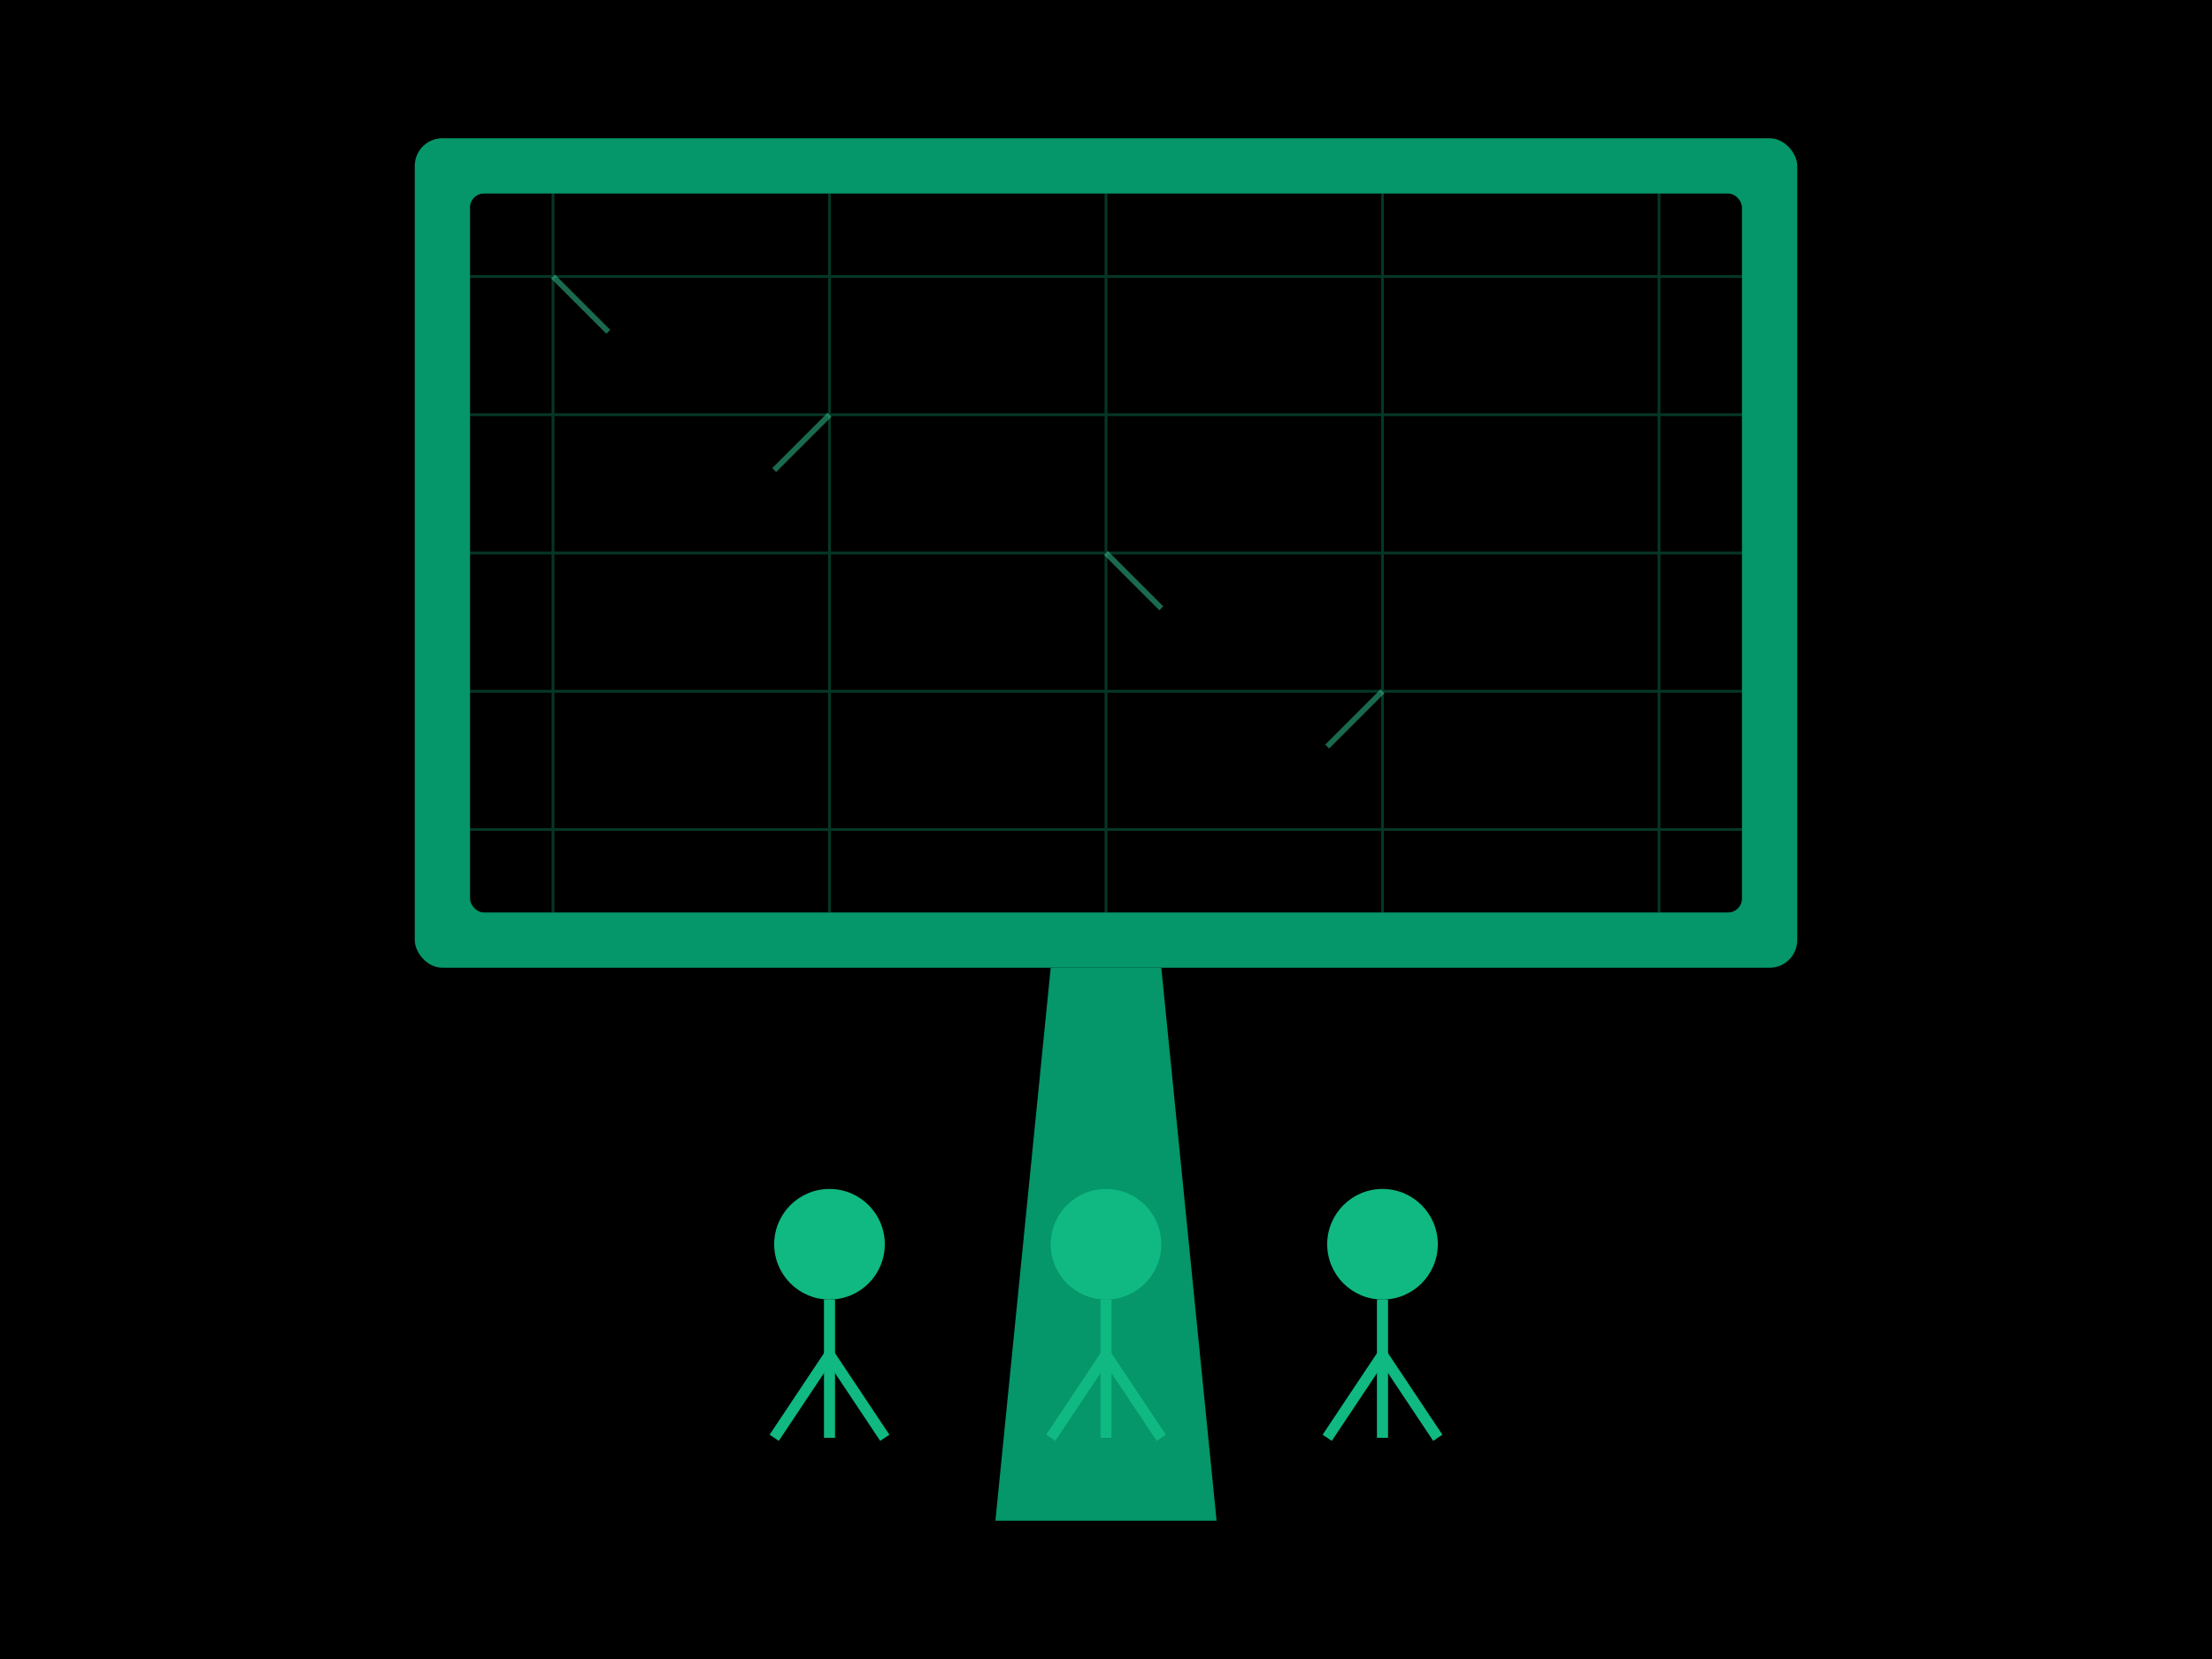
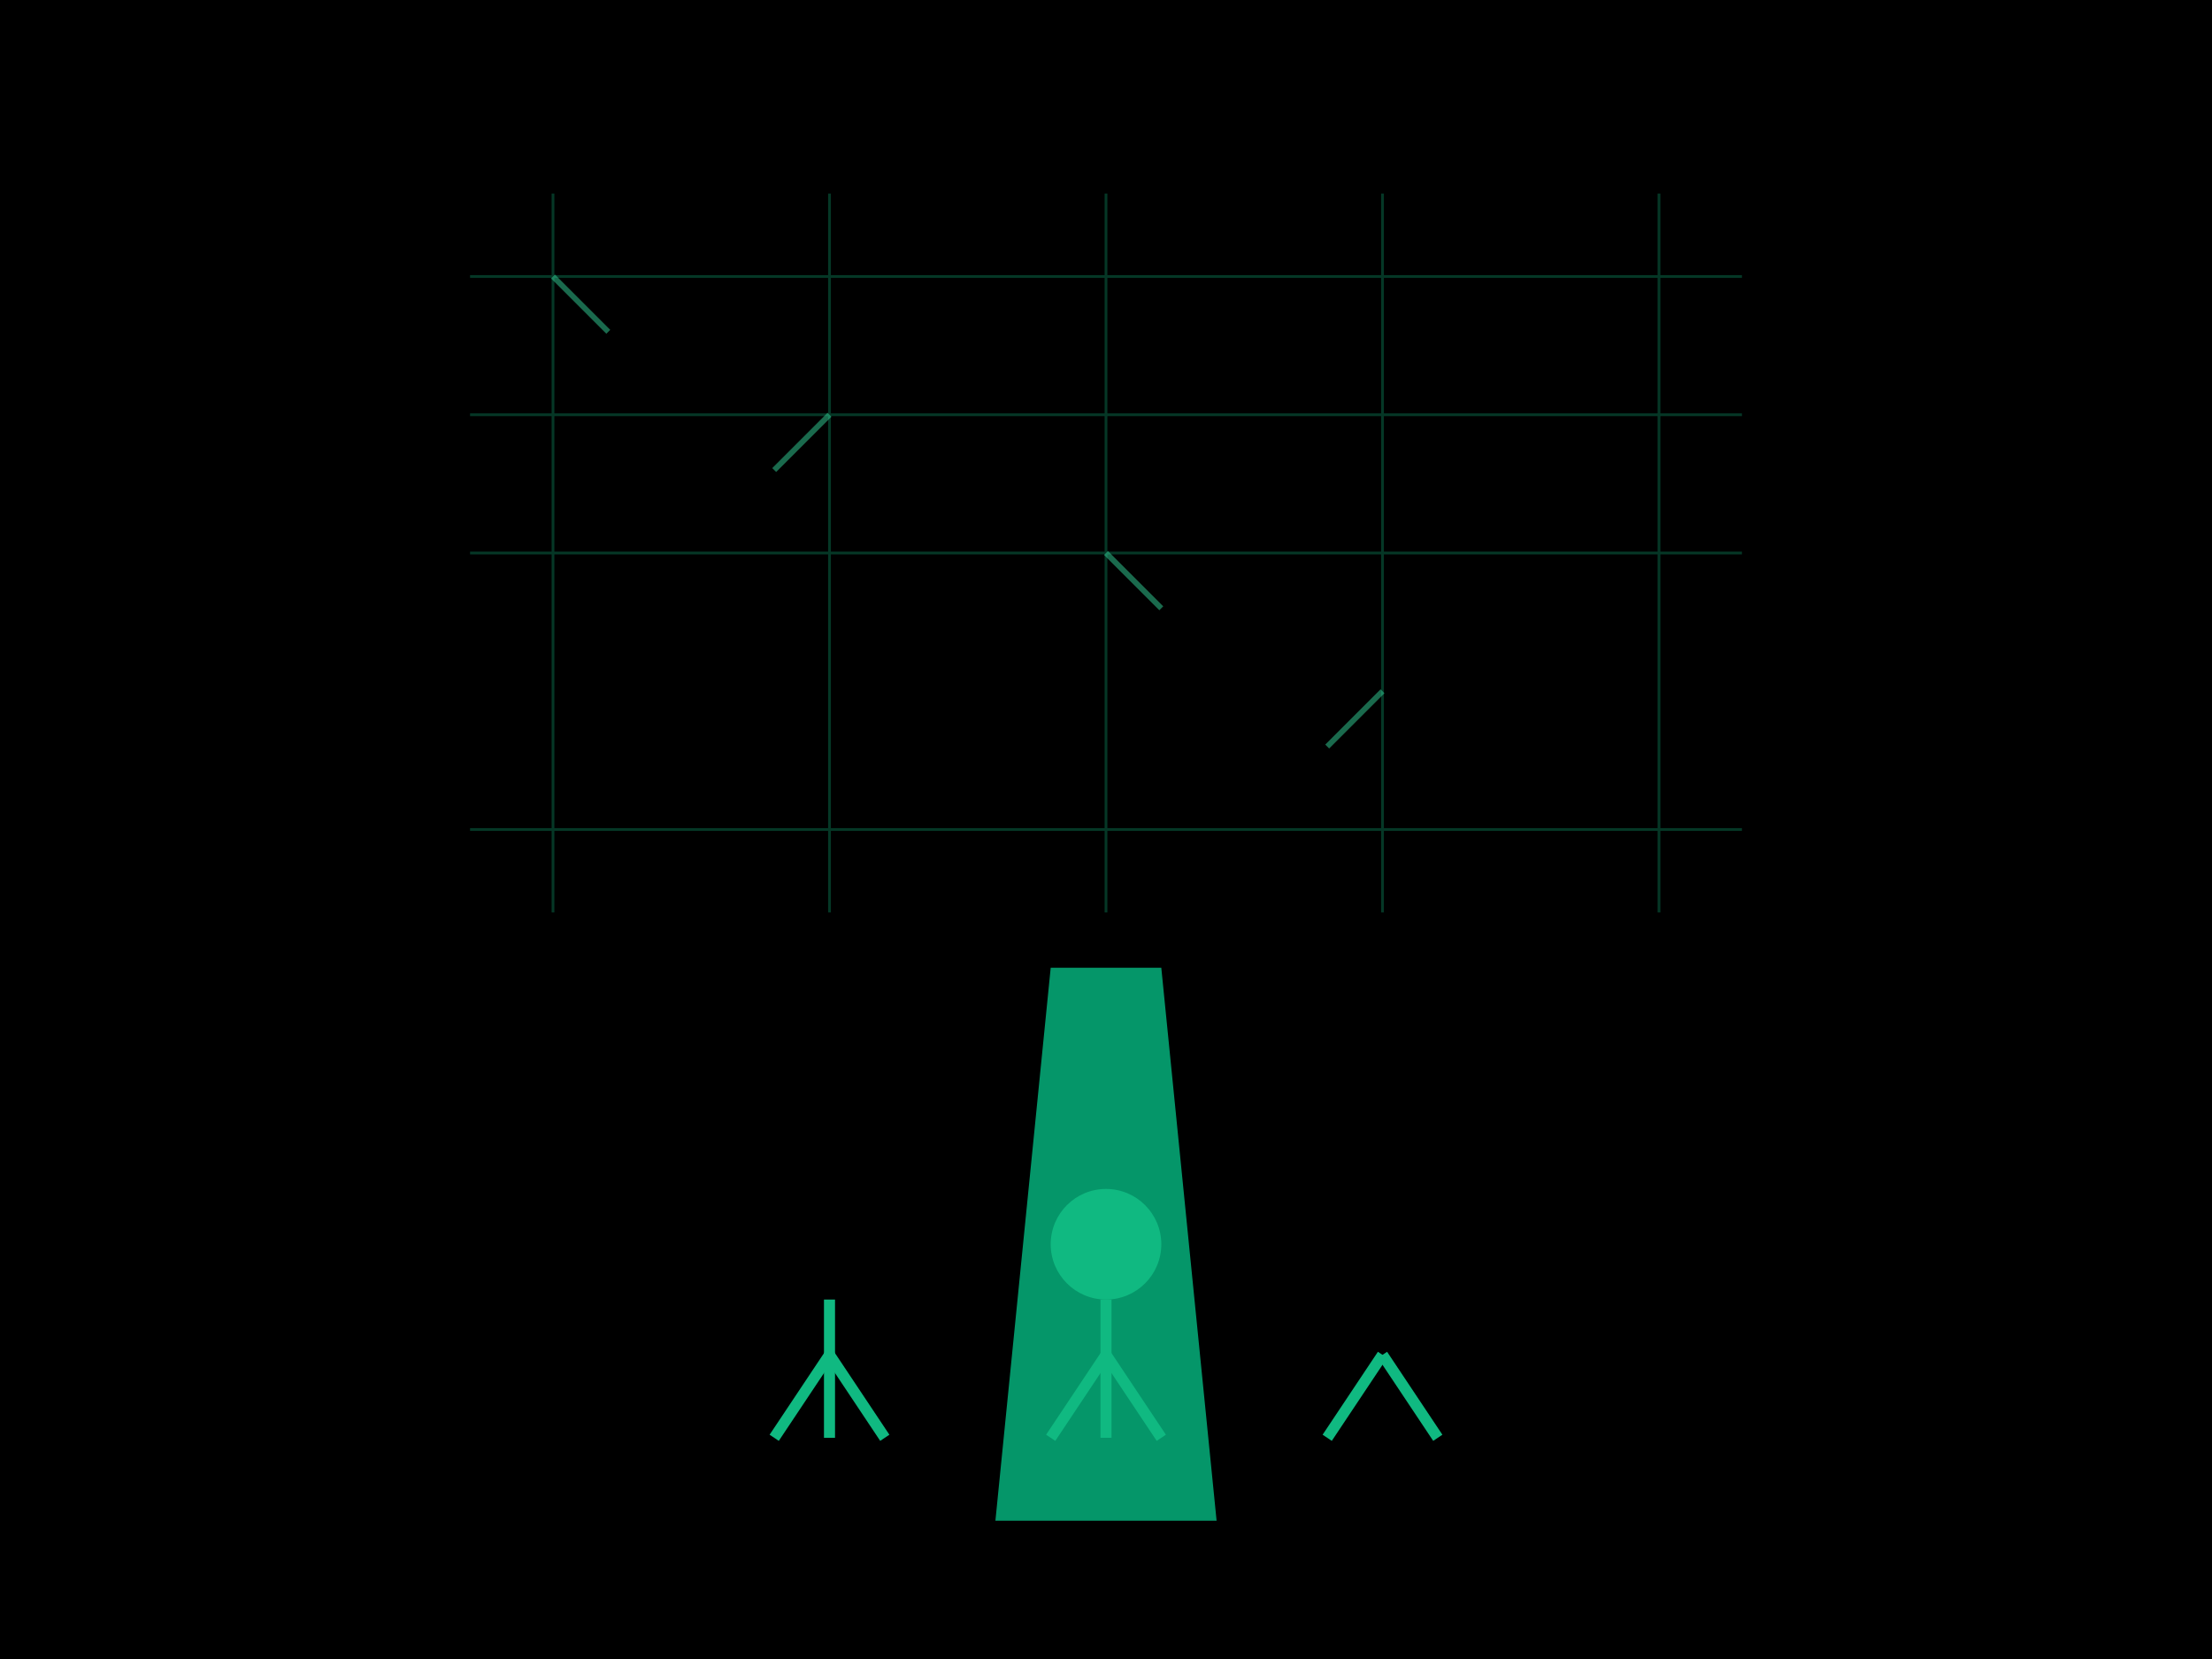
<svg xmlns="http://www.w3.org/2000/svg" viewBox="0 0 800 600">
  <style>
    @keyframes blink {
      0%, 100% { opacity: 0.8; }
      50% { opacity: 0.4; }
    }
    @keyframes typing {
      0% { transform: translateY(0); }
      25% { transform: translateY(-2px); }
      50% { transform: translateY(0); }
    }
    .screen-glow {
      animation: blink 3s infinite;
    }
    .person {
      animation: typing 2s infinite;
    }
    .person2 {
      animation: typing 2s infinite;
      animation-delay: 0.5s;
    }
    .person3 {
      animation: typing 2s infinite;
      animation-delay: 1s;
    }
  </style>
  <rect width="800" height="600" fill="#000000" />
-   <rect x="150" y="50" width="500" height="300" rx="10" fill="#059669" class="screen-glow" />
  <rect x="170" y="70" width="460" height="260" rx="5" fill="#000000" />
  <g fill="none" stroke="#10b981" stroke-width="1" opacity="0.3">
-     <path d="M170 100 h460 M170 150 h460 M170 200 h460 M170 250 h460 M170 300 h460" />
+     <path d="M170 100 h460 M170 150 h460 M170 200 h460 M170 250 M170 300 h460" />
    <path d="M200 70 v260 M300 70 v260 M400 70 v260 M500 70 v260 M600 70 v260" />
  </g>
  <path d="M380 350 h40 l20 200 h-80 l20 -200" fill="#059669" />
  <g class="person">
-     <circle cx="300" cy="450" r="20" fill="#10b981" />
    <path d="M300 470 v50" stroke="#10b981" stroke-width="4" />
    <path d="M300 490 l-20 30" stroke="#10b981" stroke-width="4" />
    <path d="M300 490 l20 30" stroke="#10b981" stroke-width="4" />
  </g>
  <g class="person2">
    <circle cx="400" cy="450" r="20" fill="#10b981" />
    <path d="M400 470 v50" stroke="#10b981" stroke-width="4" />
    <path d="M400 490 l-20 30" stroke="#10b981" stroke-width="4" />
    <path d="M400 490 l20 30" stroke="#10b981" stroke-width="4" />
  </g>
  <g class="person3">
-     <circle cx="500" cy="450" r="20" fill="#10b981" />
-     <path d="M500 470 v50" stroke="#10b981" stroke-width="4" />
    <path d="M500 490 l-20 30" stroke="#10b981" stroke-width="4" />
    <path d="M500 490 l20 30" stroke="#10b981" stroke-width="4" />
  </g>
  <g stroke="#34d399" stroke-width="2" opacity="0.5">
    <path d="M200 100 l20 20 M300 150 l-20 20 M400 200 l20 20 M500 250 l-20 20">
      <animate attributeName="stroke-dasharray" from="0,30" to="30,30" dur="2s" repeatCount="indefinite" />
    </path>
  </g>
</svg>